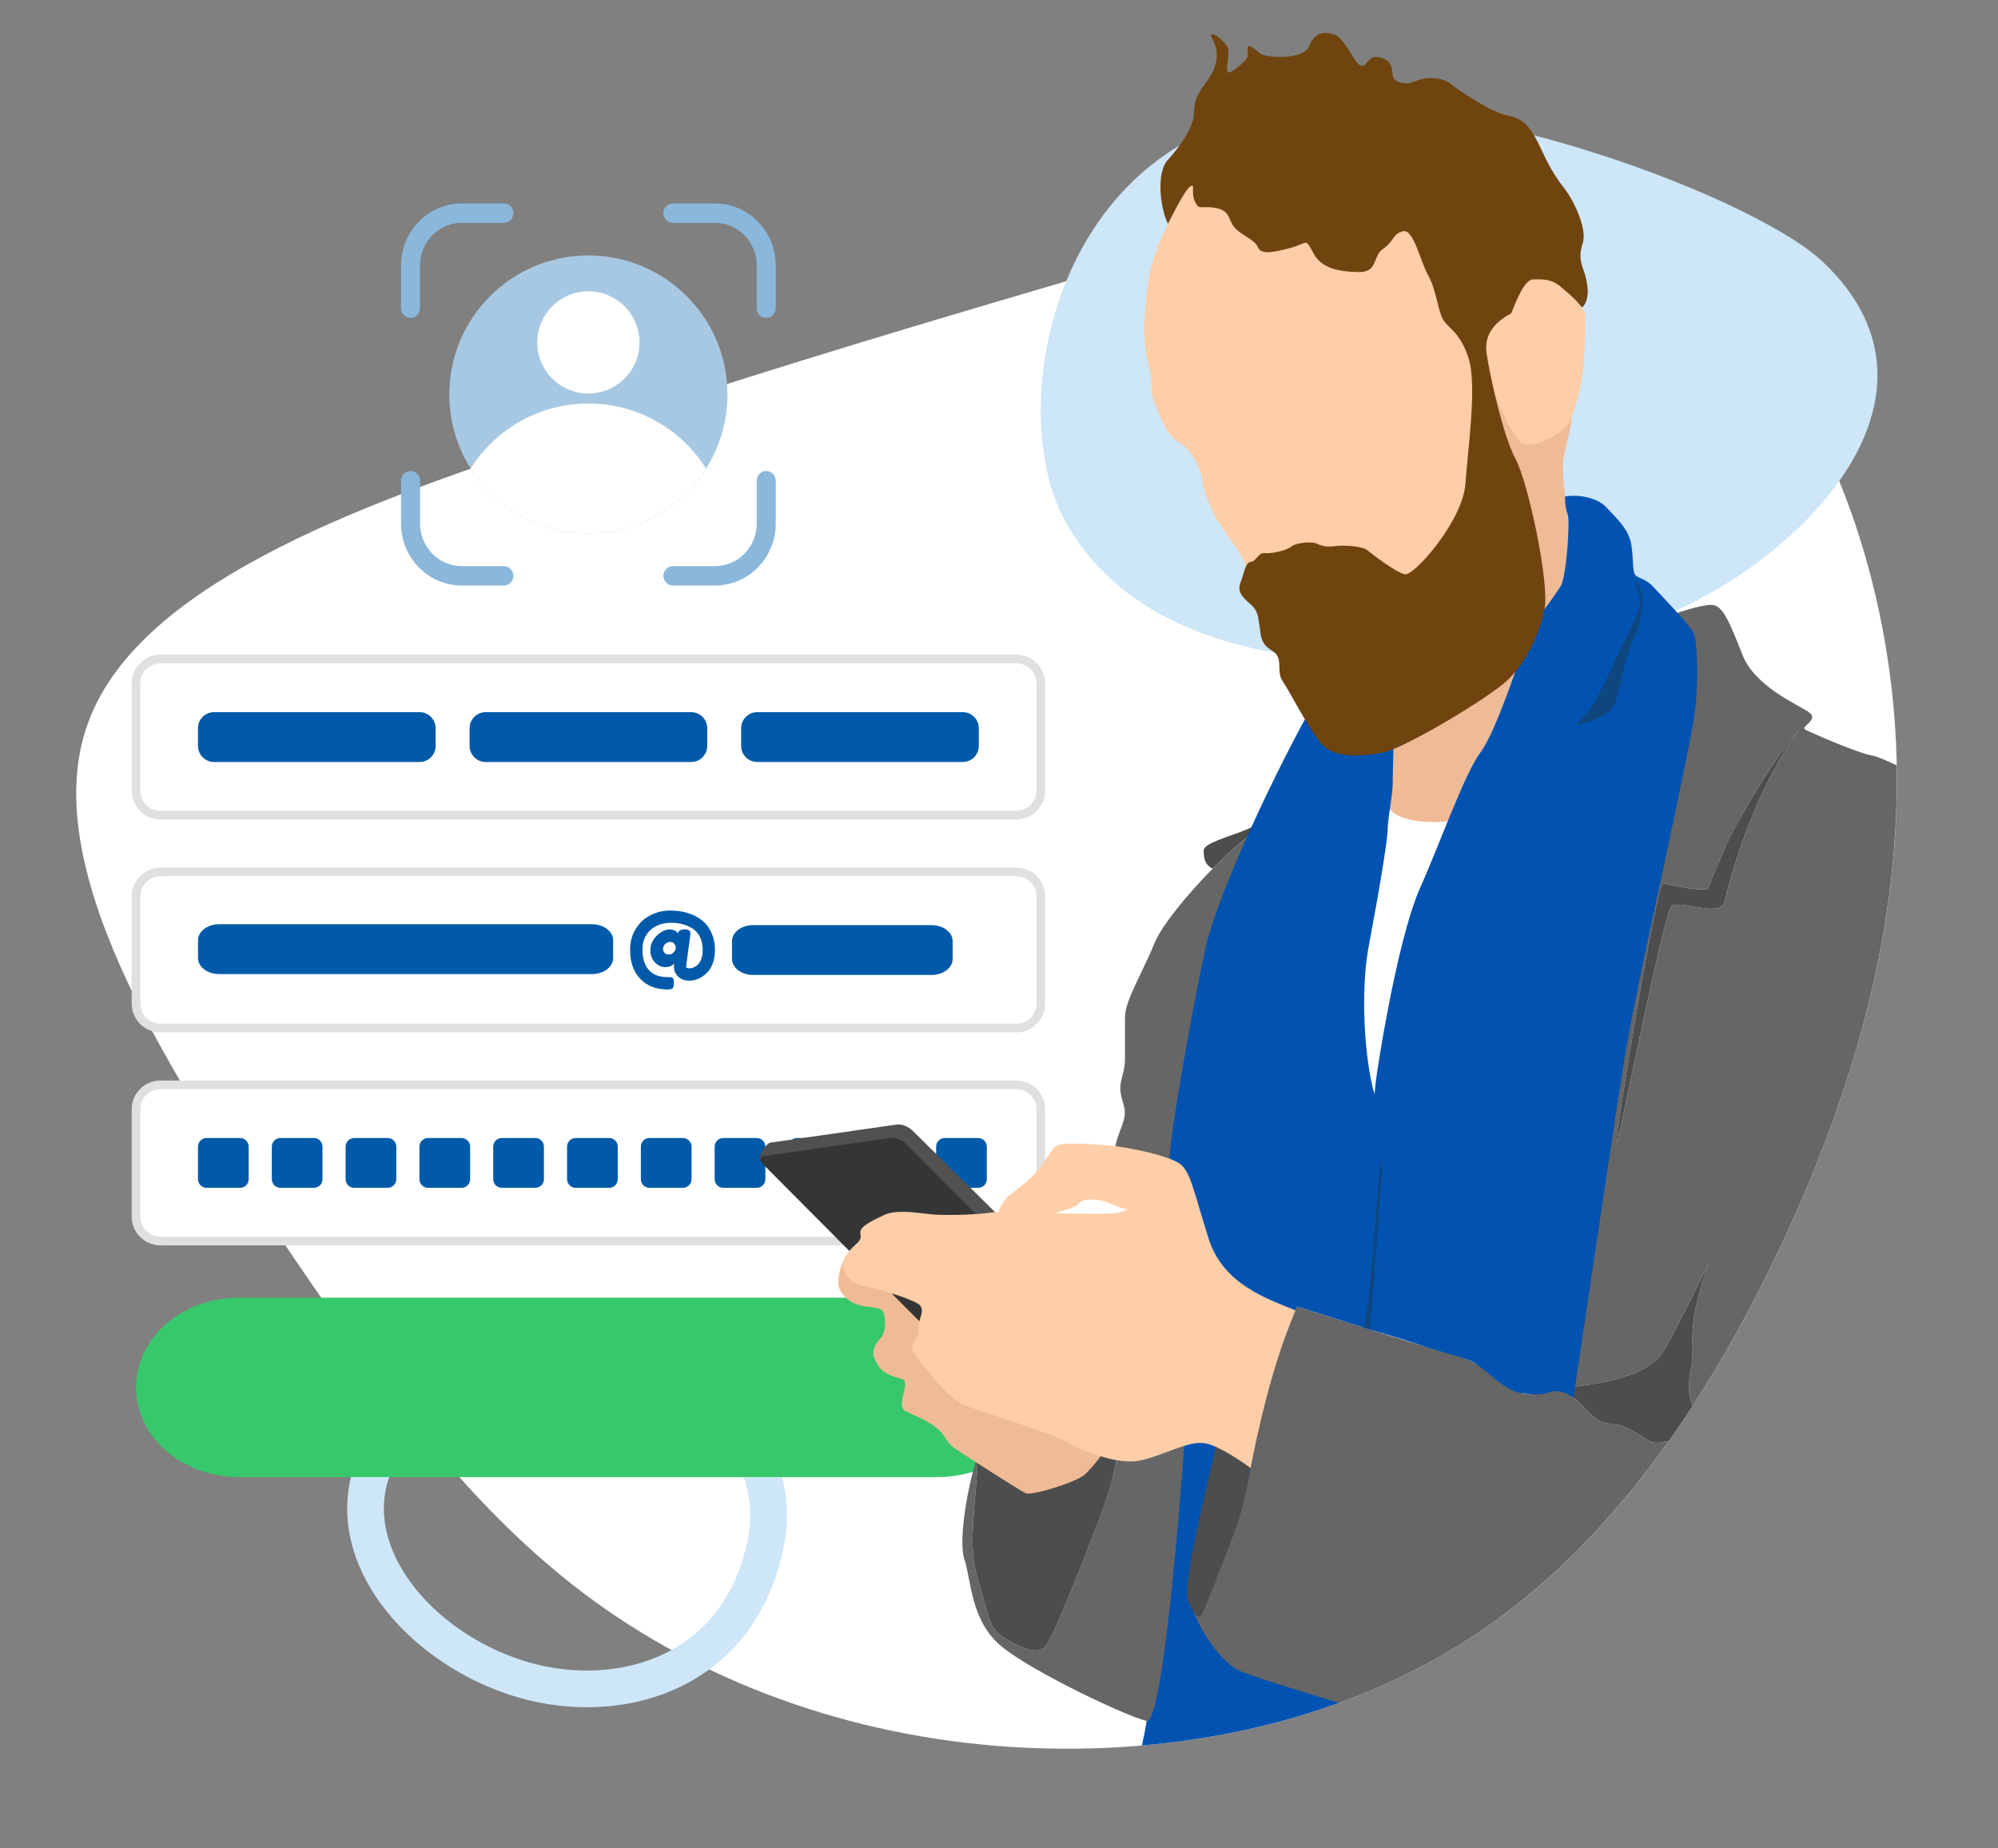
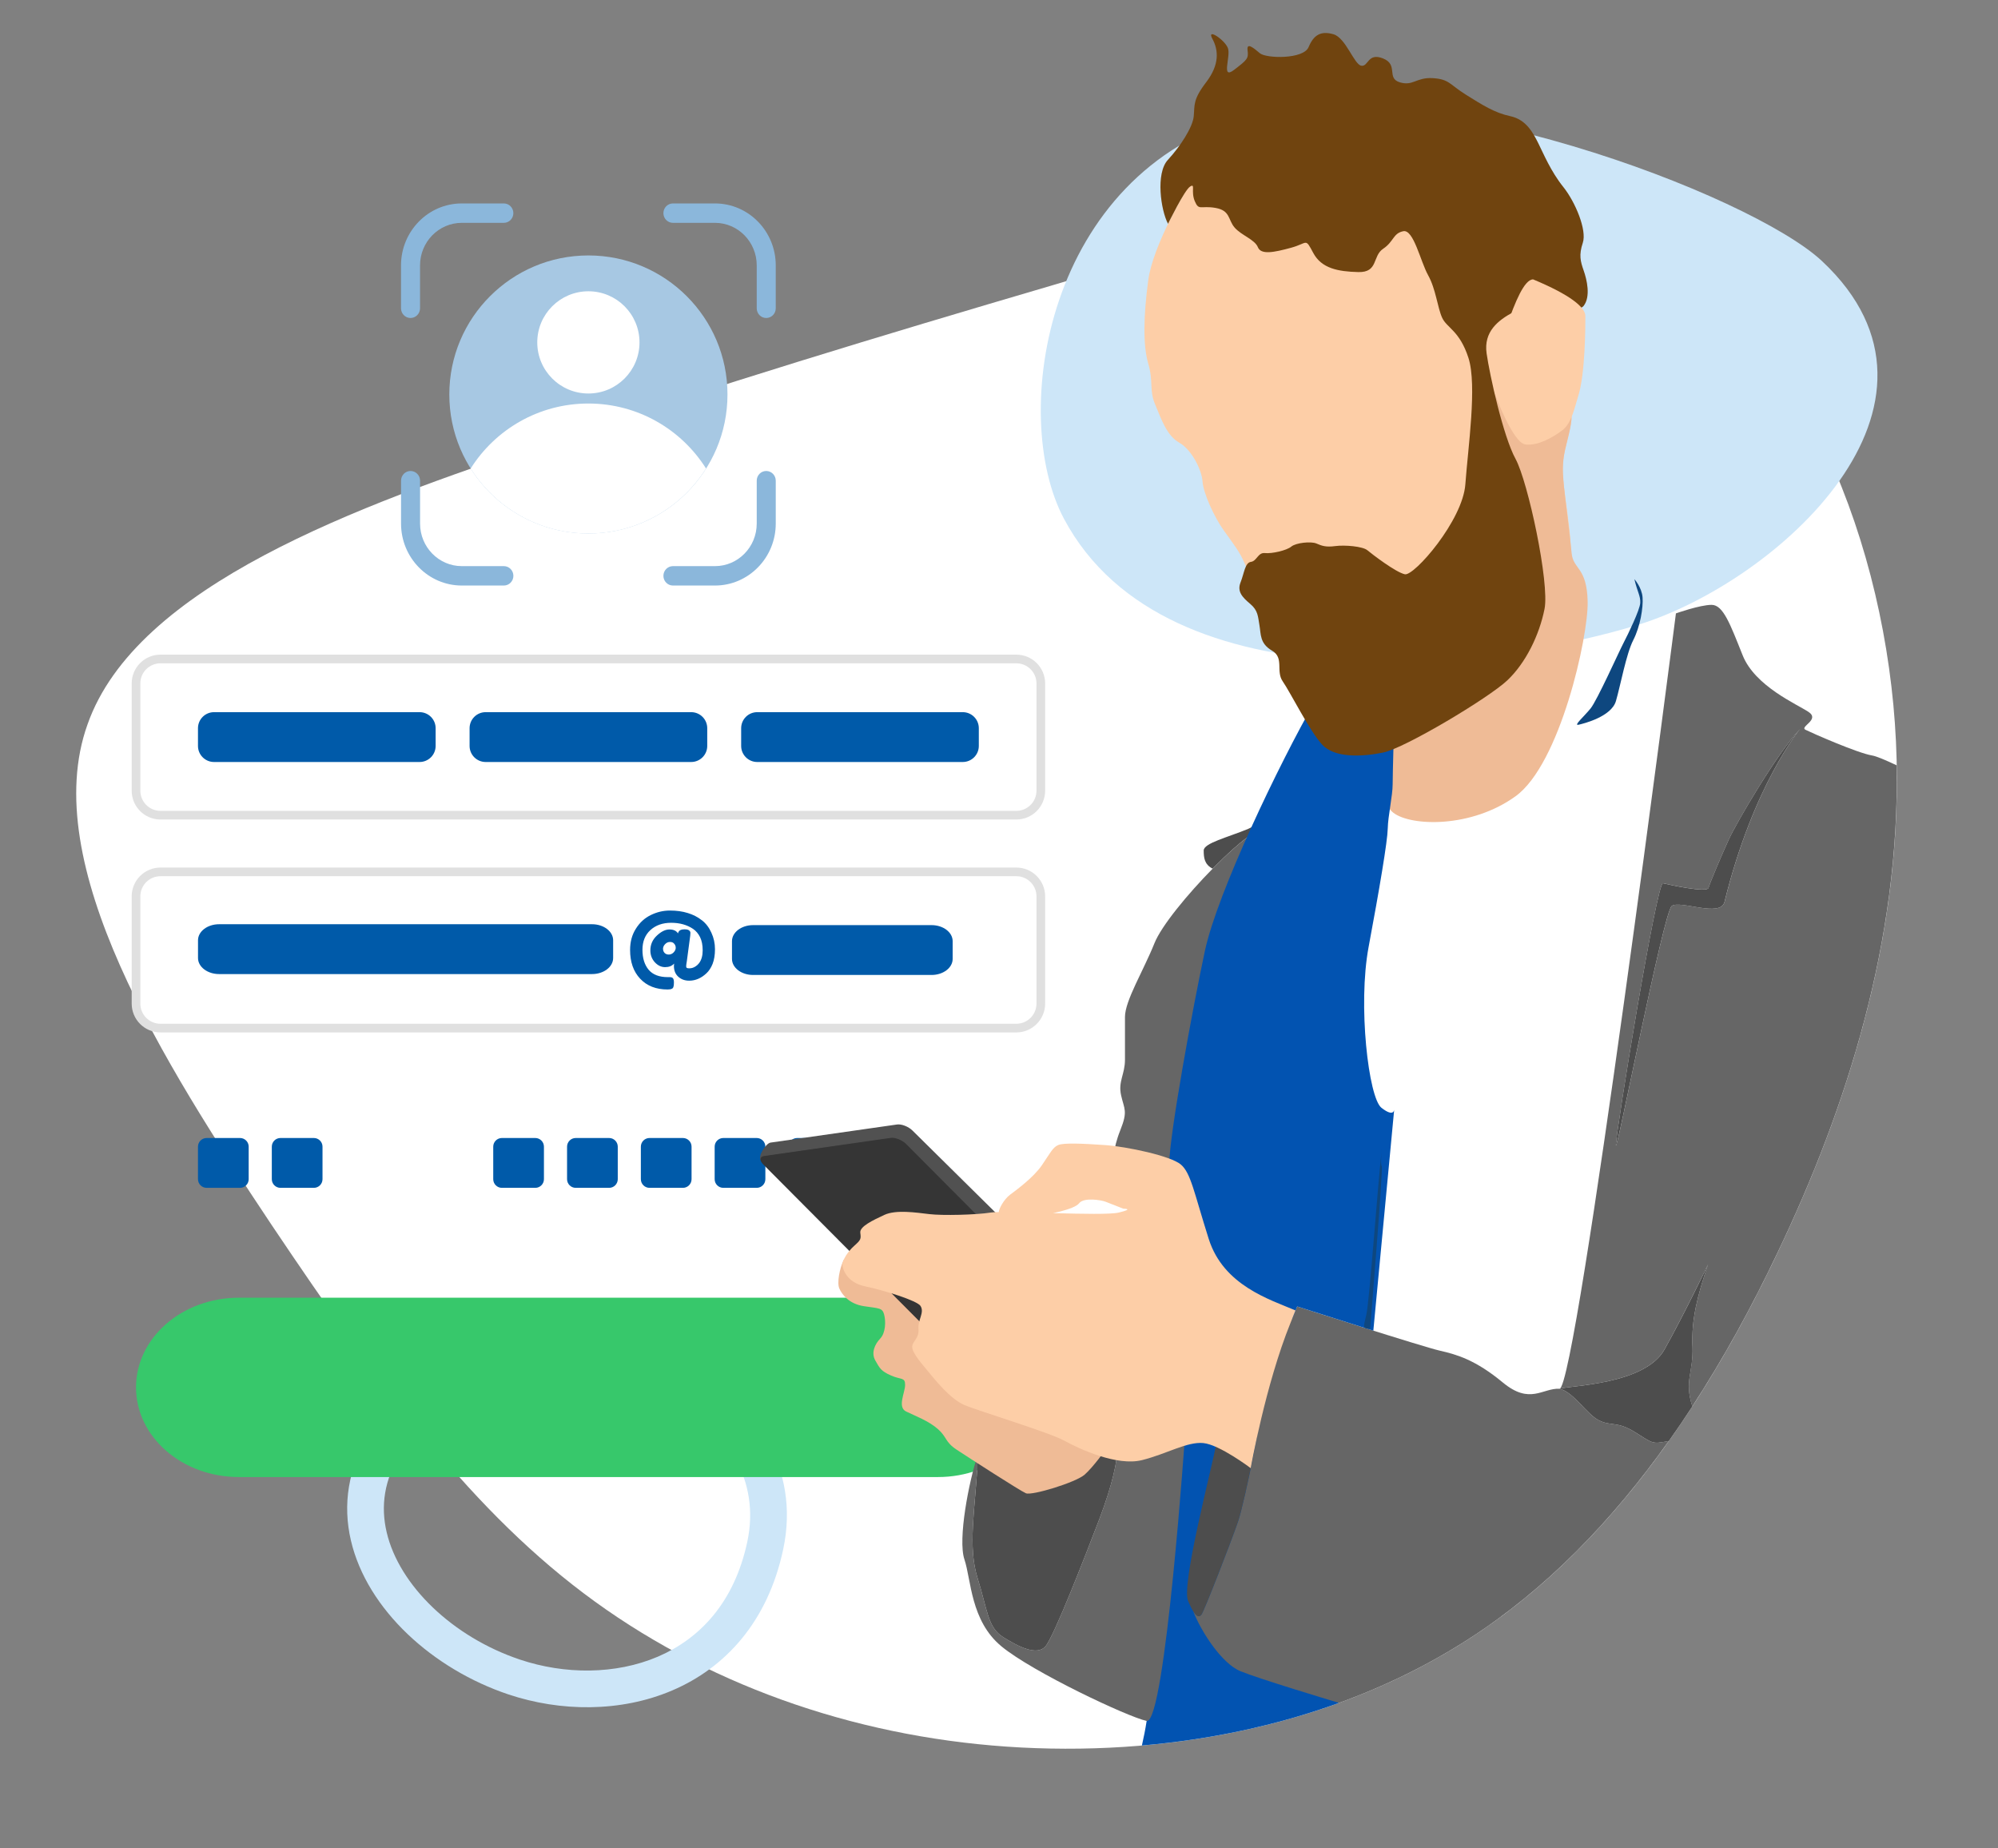
<svg xmlns="http://www.w3.org/2000/svg" width="692" height="640" viewBox="0 0 692 640" fill="none">
  <rect x="0" y="0" width="692" height="640" fill="#808080" stroke="none" />
  <g clip-path="url(#clip0_498_1476)">
    <path d="M562.28 80.39C617.24 104.46 649.34 175.88 655.76 244.08C662.18 312.28 642.52 377.68 615.64 433.85C588.76 490.42 554.26 538.16 508.92 567.45C463.58 596.74 407.82 607.97 353.66 605.16C299.9 602.35 248.14 585.1 206.02 554.61C163.89 524.12 131.8 480.39 94.09 424.22C56.38 367.65 13.05 299.05 30.3 250.9C47.15 202.76 124.18 175.07 187.97 153.81C251.36 132.55 301.51 117.3 365.7 98.44C429.49 79.18 507.32 56.31 562.29 80.39H562.28Z" fill="white" />
    <path d="M631.04 90.41C684.16 140.11 615.3 201.52 567.48 216.33C519.66 231.14 404.33 246.75 368.54 179.72C349.29 143.74 362.23 59.7 431.87 40.42C491.86 23.95 606.46 67.38 631.04 90.41Z" fill="#CDE6F8" />
    <path fill-rule="evenodd" clip-rule="evenodd" d="M239.48 473.02C260.98 485.61 277.36 507.99 271.25 536.58C265.88 561.74 251.1 577.58 232.87 585.38C214.9 593.07 194 592.77 176.07 586.77C149.99 578.02 127.16 557.49 121.54 533.49C118.68 521.25 120.38 508.33 128.23 496.32C135.98 484.43 149.43 473.83 169.3 465.29C190.08 456.39 218.2 460.52 239.48 473.01V473.02ZM233.08 483.99C214.31 472.98 190.48 470.08 174.35 477C155.94 484.89 144.85 494.14 138.88 503.29C133 512.3 131.81 521.64 133.92 530.62C138.24 549.07 156.82 566.91 180.07 574.71C195.51 579.89 213.16 579.98 227.85 573.7C242.3 567.52 254.32 555.03 258.83 533.89C263.4 512.44 251.63 494.87 233.08 483.99Z" fill="#CDE6F8" />
    <path d="M324.86 449.4H82.72C63.05 449.4 47.11 463.3 47.11 480.45C47.11 497.6 63.05 511.5 82.72 511.5H324.87C344.53 511.5 360.48 497.6 360.48 480.45C360.48 463.3 344.54 449.4 324.87 449.4H324.86Z" fill="#37C86B" />
-     <path d="M351.98 375.67H55.59C50.9 375.67 47.11 379.47 47.11 384.15V421.29C47.11 425.98 50.91 429.77 55.59 429.77H351.99C356.68 429.77 360.48 425.97 360.48 421.29V384.15C360.48 379.46 356.68 375.67 351.99 375.67H351.98Z" fill="white" stroke="#E0E0E0" stroke-width="3" />
    <path d="M83.13 394.09H71.57C69.913 394.09 68.57 395.433 68.57 397.09V408.35C68.57 410.007 69.913 411.35 71.57 411.35H83.13C84.787 411.35 86.13 410.007 86.13 408.35V397.09C86.13 395.433 84.787 394.09 83.13 394.09Z" fill="#005AA9" />
    <path d="M108.7 394.09H97.14C95.483 394.09 94.14 395.433 94.14 397.09V408.35C94.14 410.007 95.483 411.35 97.14 411.35H108.7C110.357 411.35 111.7 410.007 111.7 408.35V397.09C111.7 395.433 110.357 394.09 108.7 394.09Z" fill="#005AA9" />
-     <path d="M134.26 394.09H122.7C121.043 394.09 119.7 395.433 119.7 397.09V408.35C119.7 410.007 121.043 411.35 122.7 411.35H134.26C135.917 411.35 137.26 410.007 137.26 408.35V397.09C137.26 395.433 135.917 394.09 134.26 394.09Z" fill="#005AA9" />
-     <path d="M159.83 394.09H148.27C146.613 394.09 145.27 395.433 145.27 397.09V408.35C145.27 410.007 146.613 411.35 148.27 411.35H159.83C161.487 411.35 162.83 410.007 162.83 408.35V397.09C162.83 395.433 161.487 394.09 159.83 394.09Z" fill="#005AA9" />
    <path d="M185.39 394.09H173.83C172.173 394.09 170.83 395.433 170.83 397.09V408.35C170.83 410.007 172.173 411.35 173.83 411.35H185.39C187.046 411.35 188.39 410.007 188.39 408.35V397.09C188.39 395.433 187.046 394.09 185.39 394.09Z" fill="#005AA9" />
    <path d="M210.96 394.09H199.4C197.743 394.09 196.4 395.433 196.4 397.09V408.35C196.4 410.007 197.743 411.35 199.4 411.35H210.96C212.617 411.35 213.96 410.007 213.96 408.35V397.09C213.96 395.433 212.617 394.09 210.96 394.09Z" fill="#005AA9" />
    <path d="M236.52 394.09H224.96C223.303 394.09 221.96 395.433 221.96 397.09V408.35C221.96 410.007 223.303 411.35 224.96 411.35H236.52C238.177 411.35 239.52 410.007 239.52 408.35V397.09C239.52 395.433 238.177 394.09 236.52 394.09Z" fill="#005AA9" />
    <path d="M262.08 394.09H250.52C248.863 394.09 247.52 395.433 247.52 397.09V408.35C247.52 410.007 248.863 411.35 250.52 411.35H262.08C263.737 411.35 265.08 410.007 265.08 408.35V397.09C265.08 395.433 263.737 394.09 262.08 394.09Z" fill="#005AA9" />
    <path d="M287.65 394.09H276.09C274.433 394.09 273.09 395.433 273.09 397.09V408.35C273.09 410.007 274.433 411.35 276.09 411.35H287.65C289.307 411.35 290.65 410.007 290.65 408.35V397.09C290.65 395.433 289.307 394.09 287.65 394.09Z" fill="#005AA9" />
    <path d="M313.21 394.09H301.65C299.993 394.09 298.65 395.433 298.65 397.09V408.35C298.65 410.007 299.993 411.35 301.65 411.35H313.21C314.867 411.35 316.21 410.007 316.21 408.35V397.09C316.21 395.433 314.867 394.09 313.21 394.09Z" fill="#005AA9" />
-     <path d="M338.78 394.09H327.22C325.563 394.09 324.22 395.433 324.22 397.09V408.35C324.22 410.007 325.563 411.35 327.22 411.35H338.78C340.437 411.35 341.78 410.007 341.78 408.35V397.09C341.78 395.433 340.437 394.09 338.78 394.09Z" fill="#005AA9" />
    <path d="M203.79 184.75C230.39 184.75 251.96 163.19 251.96 136.61C251.96 110.03 230.39 88.46 203.79 88.46C177.19 88.46 155.62 110.02 155.62 136.61C155.62 163.2 177.19 184.75 203.79 184.75Z" fill="#A7C8E3" />
    <path d="M203.78 139.74C186.6 139.74 171.54 148.73 163.01 162.25C171.54 175.77 186.61 184.76 203.78 184.76C220.95 184.76 236.02 175.77 244.54 162.25C236.02 148.73 220.95 139.74 203.78 139.74Z" fill="white" />
    <path d="M203.79 136.27C213.57 136.27 221.49 128.35 221.49 118.57C221.49 108.79 213.56 100.87 203.79 100.87C194.02 100.87 186.08 108.79 186.08 118.57C186.08 128.35 194.01 136.27 203.79 136.27Z" fill="white" />
    <path d="M145.48 106.76V91.9C145.48 83.78 151.96 77.17 159.93 77.17H174.5C176.32 77.17 177.8 75.67 177.8 73.81C177.8 71.95 176.32 70.45 174.5 70.45H159.93C148.33 70.45 138.89 80.07 138.89 91.9V106.76C138.89 108.62 140.37 110.12 142.18 110.12C143.99 110.12 145.48 108.62 145.48 106.76Z" fill="#8BB7DB" />
    <path d="M174.509 196.05C176.329 196.05 177.809 197.55 177.809 199.41C177.809 201.27 176.329 202.77 174.509 202.77H159.939C148.339 202.77 138.899 193.15 138.899 181.32V166.46C138.899 164.6 140.379 163.1 142.189 163.1C143.999 163.1 145.489 164.6 145.489 166.46V181.32C145.489 189.44 151.969 196.05 159.939 196.05H174.509Z" fill="#8BB7DB" />
    <path d="M268.68 166.46V181.32C268.68 193.15 259.24 202.77 247.64 202.77H233.07C231.25 202.77 229.77 201.27 229.77 199.41C229.77 197.55 231.25 196.05 233.07 196.05H247.64C255.61 196.05 262.09 189.44 262.09 181.32V166.46C262.09 164.6 263.57 163.1 265.38 163.1C267.19 163.1 268.68 164.6 268.68 166.46Z" fill="#8BB7DB" />
    <path d="M268.68 91.9V106.76C268.68 108.62 267.2 110.12 265.38 110.12C263.56 110.12 262.09 108.62 262.09 106.76V91.9C262.09 83.78 255.61 77.17 247.64 77.17H233.07C231.25 77.17 229.77 75.67 229.77 73.81C229.77 71.95 231.25 70.45 233.07 70.45H247.64C259.24 70.45 268.68 80.07 268.68 91.9Z" fill="#8BB7DB" />
    <path d="M351.98 228.2H55.59C50.9 228.2 47.11 232 47.11 236.68V273.82C47.11 278.51 50.91 282.3 55.59 282.3H351.99C356.68 282.3 360.48 278.5 360.48 273.82V236.68C360.48 231.99 356.68 228.2 351.99 228.2H351.98Z" fill="white" stroke="#E0E0E0" stroke-width="3" />
    <path d="M351.98 301.93H55.59C50.9 301.93 47.11 305.73 47.11 310.41V347.55C47.11 352.24 50.91 356.03 55.59 356.03H351.99C356.68 356.03 360.48 352.23 360.48 347.55V310.41C360.48 305.72 356.68 301.93 351.99 301.93H351.98Z" fill="white" stroke="#E0E0E0" stroke-width="3" />
    <path d="M145.32 246.62H74.13C71.06 246.62 68.57 249.11 68.57 252.18V258.32C68.57 261.39 71.06 263.88 74.13 263.88H145.32C148.39 263.88 150.88 261.39 150.88 258.32V252.18C150.88 249.11 148.39 246.62 145.32 246.62Z" fill="#005AA9" />
    <path d="M239.39 246.62H168.2C165.13 246.62 162.64 249.11 162.64 252.18V258.32C162.64 261.39 165.13 263.88 168.2 263.88H239.39C242.46 263.88 244.95 261.39 244.95 258.32V252.18C244.95 249.11 242.46 246.62 239.39 246.62Z" fill="#005AA9" />
    <path d="M333.45 246.62H262.26C259.19 246.62 256.7 249.11 256.7 252.18V258.32C256.7 261.39 259.19 263.88 262.26 263.88H333.45C336.52 263.88 339.01 261.39 339.01 258.32V252.18C339.01 249.11 336.52 246.62 333.45 246.62Z" fill="#005AA9" />
    <path d="M243.08 318.67C244.5 319.77 245.6 321.22 246.4 323.02C247.22 324.8 247.63 326.7 247.63 328.71C247.63 330.72 247.35 332.39 246.81 333.78C246.26 335.15 245.54 336.25 244.65 337.07C242.85 338.76 240.86 339.61 238.69 339.61C237.18 339.61 235.93 339.15 234.92 338.24C233.91 337.33 233.41 336.08 233.41 334.51C233.41 334.33 233.43 334.05 233.48 333.69C232.73 334.51 231.69 334.92 230.36 334.92C229.03 334.92 227.85 334.36 226.8 333.24C225.77 332.1 225.25 330.73 225.25 329.13C225.25 327.1 226.01 325.38 227.51 323.99C229.02 322.57 230.47 321.87 231.86 321.87C233.25 321.87 234.26 322.33 234.81 323.24C234.92 322.78 235.14 322.44 235.46 322.21C235.81 321.96 236.35 321.83 237.1 321.83C237.85 321.83 238.4 321.96 238.68 322.21C238.97 322.44 239.12 322.71 239.12 323.03C239.12 323.33 239.1 323.66 239.06 324.02L237.89 332.79C237.73 333.73 237.65 334.33 237.65 334.61C237.65 334.89 237.73 335.08 237.89 335.19C238.07 335.28 238.35 335.33 238.71 335.33C239.07 335.33 239.43 335.28 239.78 335.19C240.12 335.1 240.51 334.92 240.94 334.64C241.4 334.34 241.8 333.97 242.14 333.51C242.96 332.41 243.37 330.95 243.37 329.12C243.37 327.29 243.07 325.77 242.48 324.56C241.89 323.35 241.08 322.39 240.05 321.68C237.95 320.26 235.41 319.56 232.45 319.56C229.49 319.56 227.1 320.41 225.25 322.1C223.43 323.77 222.51 326.04 222.51 328.92C222.51 331.8 223.22 334.09 224.64 335.81C226.08 337.52 228.3 338.38 231.29 338.38H231.95C232.49 338.38 232.87 338.51 233.07 338.76C233.3 339.03 233.41 339.52 233.41 340.23C233.41 340.94 233.36 341.44 233.24 341.74C233.15 342.06 232.98 342.28 232.72 342.39C232.4 342.57 231.91 342.66 231.25 342.66C227.23 342.66 224.05 341.42 221.72 338.93C219.39 336.46 218.23 333.14 218.23 328.96C218.23 326.17 218.89 323.73 220.22 321.63C221.54 319.51 223.26 317.93 225.36 316.9C227.49 315.85 229.7 315.32 232.01 315.32C234.32 315.32 236.4 315.61 238.21 316.18C240.04 316.73 241.66 317.56 243.07 318.68L243.08 318.67ZM229.65 328.64C229.65 329.17 229.83 329.62 230.19 330.01C230.56 330.38 231.04 330.56 231.63 330.56C232.22 330.56 232.75 330.34 233.21 329.91C233.69 329.45 233.96 328.95 234.03 328.4V328.19C234.03 327.66 233.86 327.21 233.51 326.82C233.19 326.41 232.71 326.2 232.07 326.2C231.43 326.2 230.88 326.43 230.43 326.89C229.97 327.32 229.71 327.83 229.64 328.4V328.64H229.65Z" fill="#005AA9" />
    <path d="M205.06 320.06H75.88C71.85 320.06 68.58 322.55 68.58 325.62V331.76C68.58 334.83 71.85 337.32 75.88 337.32H205.06C209.09 337.32 212.36 334.83 212.36 331.76V325.62C212.36 322.55 209.09 320.06 205.06 320.06Z" fill="#005AA9" />
    <path d="M322.65 320.37H260.83C256.79 320.37 253.52 322.86 253.52 325.93V332.07C253.52 335.14 256.79 337.63 260.83 337.63H322.65C326.68 337.63 329.95 335.14 329.95 332.07V325.93C329.95 322.86 326.68 320.37 322.65 320.37Z" fill="#005AA9" />
    <path d="M463.6 589.78L476.43 481.45L412.22 468.92C412.22 468.92 399.83 578.48 397.14 595.95C396.7 598.8 396.14 601.66 395.49 604.47C418.78 602.46 441.8 597.68 463.59 589.78H463.6Z" fill="#0253B1" />
    <path d="M625.33 252.73C623.18 251.65 630.44 249.26 626.41 246.56C622.38 243.86 607.86 237.68 603.56 226.93C599.26 216.18 596.84 209.46 592.81 209.46C588.78 209.46 580.45 212.42 580.45 212.42C580.45 212.42 546.05 481.19 540.13 480.93C544.06 479.74 569.7 479.5 576.5 467.31C583.3 455.12 591.55 437.92 591.55 437.92C587.79 449.03 585.82 456.91 586.17 466.23C586.53 475.54 583.23 477.98 586.12 487.05C596.88 470.53 606.68 452.68 615.62 433.85C639.74 383.46 658.02 325.64 656.9 265.03C653.1 263.23 649.9 261.88 648.43 261.63C643.32 260.79 627.47 253.8 625.32 252.72L625.33 252.73ZM597.29 312.31C595.92 317.88 581.88 311.59 579.01 313.74C576.14 315.89 559.66 401 559.66 396.52C559.66 392.04 573.82 305.32 575.97 305.85C578.12 306.38 591.2 309.25 591.74 307.46C592.28 305.67 596.04 296.71 598.73 290.8C601.42 284.89 615.57 260.7 623.46 252.45C623.46 252.45 607.33 271.62 597.3 312.3L597.29 312.31Z" fill="#666666" />
    <path d="M566.29 495.97C560.02 492.03 558.05 494 553.75 491.85C549.45 489.7 545.05 482.05 540.13 480.92C534.22 480.65 529.92 486.56 520.51 478.77C511.1 470.98 504.65 469.09 498.74 467.75C492.83 466.41 449.29 452.43 449.29 452.43L432.43 489.29C434.84 487.12 436.74 485.57 437 485.86C437.75 486.71 431.19 519.9 428.77 526.97C426.35 534.05 417.12 557.7 416.18 559.04C415.5 560.01 414.61 560.13 413.26 557.97C416.04 565.08 423.17 576.11 429.66 578.75C436.07 581.36 458.58 588.15 463.78 589.71C479.6 583.96 494.76 576.58 508.91 567.44C535.43 550.31 558.24 526.85 577.99 499.01C577.83 499.04 577.68 499.07 577.5 499.1C572.19 500.09 572.55 499.91 566.28 495.97H566.29Z" fill="#666666" />
    <path d="M433.69 288.75L434.27 286.06L432.32 287.03C425.2 289.99 416.9 291.97 416.9 294.52C416.9 297.07 417.15 299.33 419.98 300.82C425.05 295.68 430.05 291.2 433.69 288.74V288.75Z" fill="#4D4D4D" />
    <path d="M416.18 559.04C417.12 557.7 426.35 534.04 428.77 526.97C431.19 519.89 437.75 486.7 437 485.86C436.74 485.57 434.83 487.12 432.43 489.29C427.77 493.49 421.25 500.01 421.25 500.01C419.73 508.43 409.07 548.66 411.48 554.39C412.15 555.99 412.74 557.15 413.26 557.98C414.61 560.14 415.5 560.02 416.18 559.05V559.04Z" fill="#4D4D4D" />
    <path d="M408.97 403.24L433.7 288.74C430.06 291.2 425.06 295.67 419.99 300.82C411.2 309.74 402.23 320.67 399.84 326.64C396.08 336.05 389.63 346.53 389.63 352.17V366.95C389.63 372.06 387.21 374.48 388.29 379.31C389.37 384.15 390.7 384.69 388.01 391.4C385.33 398.12 385.6 402.42 385.6 402.42L408.98 403.23L408.97 403.24Z" fill="#666666" />
    <path d="M410.58 495.16L338.58 504.03C335.59 512.9 331.67 533.06 334.03 540.05C336.39 547.04 336.12 561.28 346.87 570.15C357.62 579.02 390.68 594.61 397.13 595.95C403.58 597.29 410.57 495.16 410.57 495.16H410.58ZM380.75 526.07C376.18 538.03 365.03 566.79 362.07 570.15C359.11 573.51 352.8 570.28 347.42 566.92C342.04 563.56 342.04 557.51 338.58 546.49C335.12 535.47 337.74 522.7 338.58 506.72C338.58 506.72 386.79 498.24 386.93 501.87C387.06 505.5 385.32 514.1 380.75 526.06V526.07Z" fill="#666666" />
    <path d="M338.58 506.73C337.74 522.71 335.12 535.48 338.58 546.5C342.04 557.52 342.04 563.57 347.42 566.93C352.8 570.29 359.11 573.51 362.07 570.16C365.03 566.8 376.18 538.04 380.75 526.08C385.32 514.12 387.07 505.52 386.93 501.89C386.8 498.26 338.58 506.74 338.58 506.74V506.73Z" fill="#4D4D4D" />
    <path d="M591.73 307.47C591.19 309.26 578.11 306.39 575.96 305.86C573.81 305.33 559.65 392.05 559.65 396.53C559.65 401.01 576.13 315.9 579 313.75C581.87 311.6 595.9 317.89 597.28 312.32C607.31 271.65 623.44 252.47 623.44 252.47C615.56 260.71 601.4 284.9 598.71 290.82C596.02 296.74 592.26 305.69 591.72 307.48L591.73 307.47Z" fill="#4D4D4D" />
    <path d="M586.18 466.23C585.82 456.91 587.79 449.03 591.56 437.92C591.56 437.92 583.32 455.12 576.51 467.31C569.7 479.5 544.07 479.74 540.14 480.93C545.06 482.06 549.46 489.71 553.76 491.86C558.06 494.01 560.03 492.04 566.3 495.98C572.57 499.92 572.21 500.1 577.52 499.11C577.69 499.08 577.84 499.05 578.01 499.02C580.78 495.12 583.49 491.12 586.14 487.05C583.24 477.98 586.55 475.54 586.19 466.23H586.18Z" fill="#4D4D4D" />
    <path d="M479.12 275.17C488.26 281.49 507.88 280.01 507.88 280.01L484.77 357.55L479.13 382.41L467.71 379.32L479.13 275.17H479.12Z" fill="white" />
    <path d="M416.49 56.79C410.58 65.39 399.29 85.01 397.68 97.11C396.07 109.21 395.8 119.42 397.68 125.87C399.56 132.32 397.95 135.01 400.1 140.12C402.25 145.23 404.13 150.87 408.43 153.29C412.73 155.71 416.22 162.7 416.49 166.73C416.76 170.76 420.52 179.09 424.02 183.93C427.51 188.77 429.4 191.19 431.01 194.95C432.62 198.71 442.3 221.29 447.14 227.2C451.98 233.11 458.7 252.2 475.36 244.94C492.02 237.68 524.81 220.75 529.38 217.26C533.95 213.77 542.82 201.4 543.89 194.15C544.97 186.89 540.93 168.08 541.2 161.63C541.47 155.18 545.33 145.23 544.07 143.35C542.81 141.47 530.18 109.22 521.04 96.58C511.9 83.94 496.58 75.88 478.04 68.09C459.5 60.3 422.06 49.52 419.28 53.16L416.49 56.8V56.79Z" fill="#FDCEA7" />
    <path d="M544.08 143.34C541.08 146.03 534.29 150 530.19 149.49C526.09 148.98 517.7 136.52 517.7 136.52L516.95 139.7L523.8 162.95C523.8 162.95 532.6 197.8 532.6 202.82C532.6 207.84 526.33 217.33 520.24 224.5C514.15 231.67 478.31 246.45 478.67 253.53C479.03 260.6 476.52 276.82 482.61 281.48C488.7 286.14 509.49 286.86 524.9 275.75C540.31 264.64 550.13 220.56 549.88 208.38C549.63 196.2 544.86 197.3 544.33 191.54C543.8 185.78 541.95 171.63 541.61 167.88C541.27 164.13 541.02 160.31 542.05 155.8C543.09 151.29 544.8 145.76 544.08 143.34Z" fill="#EFBB96" />
    <path d="M455.471 242.79C443.111 264.29 421.601 309.18 417.301 329.34C413.001 349.5 405.211 391.96 404.941 402.98C404.671 414 430.471 453.98 430.471 453.98L447.521 456.71L449.281 452.43L475.651 460.81L482.881 384.16C482.881 384.16 482.901 387.12 478.451 383.62C474.001 380.12 470.241 348.06 474.011 327.94C477.771 307.82 480.551 291.34 480.641 286.95C480.731 282.56 482.341 275.48 482.341 271.63C482.341 267.78 482.881 249.41 482.881 249.41L455.471 242.78V242.79Z" fill="#0253B1" />
-     <path d="M542.05 171.93C545.14 171.26 552.63 171.7 556.39 175.73C560.15 179.76 564.18 183.39 564.99 188.63C565.8 193.87 565.39 197.37 566.2 198.84C567.01 200.31 569.83 200.18 572.52 203.14C575.21 206.1 585.29 216.31 586.63 219.4C587.97 222.49 588.51 237.41 586.63 249.1C584.75 260.79 573.86 311.05 573.86 311.05C573.86 311.05 565.39 349.48 562.44 367.76C559.48 386.04 544.97 483.96 544.97 483.96C544.97 483.96 541.14 481.05 537.44 481.9C534.53 482.57 534.46 483.34 527.39 482.53C520.31 481.72 514.32 473.28 508.86 471.06C505.23 469.58 499.18 468.28 492.51 465.99C486.44 463.91 476.15 460.97 471.94 459.62C467.73 458.27 480.47 418.02 478.67 409.06C476.88 400.1 474.37 388.63 476.88 371.79C479.39 354.95 485.48 321.62 491.93 307.28C498.38 292.95 507.34 267.67 512.72 260.6C518.1 253.53 526.25 228.17 527.14 225.93C528.03 223.69 531.17 215.27 532.25 214.28C533.33 213.29 538.7 205.95 540.58 202.9C542.46 199.85 543.91 180.51 542.92 178.09C541.93 175.67 542.05 171.9 542.05 171.9V171.93Z" fill="#0253B1" />
    <path d="M566.07 200.59C567.15 205.16 568.22 206.37 568.09 208.79C567.96 211.21 563.92 219.54 562.31 222.63C560.7 225.72 553.17 242.52 550.89 245.34C548.61 248.16 544.84 251.39 546.72 250.98C548.6 250.57 558.1 248.16 559.67 242.78C561.24 237.4 563.25 226.38 565.67 221.68C568.09 216.98 569.16 210.39 568.9 206.9C568.64 203.41 566.08 200.58 566.08 200.58L566.07 200.59Z" fill="#0E477F" />
    <path d="M478.58 398.14C477.24 409.16 474.3 451.09 473.2 455.39C472.11 459.69 472.28 459.75 473.2 460.03C474.12 460.31 474.54 460.03 474.54 460.03C474.54 460.03 479.11 404.53 478.57 403.87C478.03 403.21 478.57 398.14 478.57 398.14H478.58Z" fill="#0E477F" />
    <path d="M404.55 77.51C402.04 72.85 400.19 60.02 404.49 55.36C408.79 50.7 413.09 44.1 413.45 40.23C413.81 36.37 413.09 34.57 417.75 28.48C422.41 22.39 422.05 17.37 419.9 13.43C417.75 9.49 424.2 13.79 425.28 16.66C426.36 19.53 422.77 27.77 427.43 24.19C432.09 20.61 432.45 20.25 432.09 17.38C431.73 14.51 434.24 16.66 436.39 18.46C438.54 20.26 451.44 20.61 453.23 16.31C455.02 12.01 457.53 10.63 461.83 11.86C466.13 13.09 469 22.41 471.51 22.76C474.02 23.11 473.66 18.1 479.04 20.25C484.42 22.4 480.12 27.06 484.77 28.49C489.43 29.92 490.5 26.7 496.24 27.06C501.98 27.42 501.97 29.21 507.71 32.79C513.45 36.37 517.62 39.07 523.12 40.24C528.62 41.41 531 46.05 532.8 49.64C534.6 53.23 537.1 59.32 541.4 64.69C545.7 70.06 549.64 79.74 548.21 84.04C546.78 88.34 547.38 90.49 548.51 93.72C549.64 96.95 550.96 102.68 548.51 105.9C546.06 109.12 529.58 105.18 524.2 108.05C518.82 110.92 513.81 114.86 514.88 122.38C515.95 129.9 520.61 151.05 524.91 158.93C529.21 166.81 536.74 201.93 534.94 210.89C533.15 219.85 528.49 229.53 522.04 235.62C515.59 241.71 486.56 259.08 479.04 260.61C471.52 262.14 462.2 262.5 457.9 257.84C453.6 253.18 446.79 239.56 444.28 235.98C441.77 232.4 444.86 227.83 440.56 225.32C436.26 222.81 436.75 219.59 436.21 216.54C435.67 213.49 435.76 211.43 432.98 209.1C430.2 206.77 428.41 204.8 429.67 201.66C430.92 198.52 431.19 194.85 433.25 194.58C435.31 194.31 435.67 191.27 438.09 191.53C440.51 191.79 445.62 190.63 447.23 189.29C448.84 187.95 454.04 187.41 455.92 188.21C457.8 189.01 459.15 189.55 462.46 189.11C465.77 188.67 471.96 189.2 473.57 190.54C475.18 191.88 483.34 198.16 486.56 198.87C489.78 199.58 506.63 180.23 507.52 167.69C508.42 155.15 511.64 133.47 508.6 123.97C505.55 114.47 501.07 113.58 499.46 109.99C497.85 106.4 497.31 100.13 494.62 95.3C491.93 90.46 489.6 79.35 486.02 80.07C482.44 80.79 482.79 83.65 479.03 86.16C475.27 88.67 477.42 94.4 470.43 94.22C463.44 94.04 457.71 92.97 454.84 87.59C451.97 82.21 453.05 84.19 447.14 85.8C441.23 87.41 436.75 88.31 435.67 85.62C434.59 82.93 429.94 81.5 427.61 78.81C425.28 76.12 426.18 72.9 420.98 72C415.78 71.1 415.25 73.08 413.81 69.67C412.37 66.26 414.15 63.35 412.18 64.61C410.21 65.87 404.55 77.49 404.55 77.49V77.51Z" fill="#70440F" />
-     <path d="M521.85 112.88C524.72 104.64 527.94 96.75 530.99 96.75C534.04 96.75 537.08 96.39 540.49 99.26C543.9 102.13 549.09 106.43 549.09 109.47C549.09 112.51 549.09 129.54 546.58 137.24C545.51 140.53 544.43 146.56 541.03 149.07C537.63 151.58 532.61 154.45 528.31 153.91C524.01 153.37 517.92 136.89 517.92 136.89L516.13 117.9L521.86 112.88H521.85Z" fill="#FDCEA7" />
+     <path d="M521.85 112.88C524.72 104.64 527.94 96.75 530.99 96.75C543.9 102.13 549.09 106.43 549.09 109.47C549.09 112.51 549.09 129.54 546.58 137.24C545.51 140.53 544.43 146.56 541.03 149.07C537.63 151.58 532.61 154.45 528.31 153.91C524.01 153.37 517.92 136.89 517.92 136.89L516.13 117.9L521.86 112.88H521.85Z" fill="#FDCEA7" />
    <path d="M292.26 436.19C290.8 439.17 289.81 444.27 290.71 446.24C291.61 448.21 293.94 451.53 299.22 452.33C304.5 453.13 305.58 452.87 306.21 455.2C306.84 457.53 306.75 461.56 304.87 463.53C302.99 465.5 301.64 468.46 303.17 471.15C304.7 473.84 305.14 474.82 308.64 476.35C312.14 477.88 313.48 476.89 313.48 479.58C313.48 482.27 310.7 487.28 313.84 488.81C316.98 490.34 321.63 492.04 324.86 494.9C328.09 497.77 327.19 499.29 331.4 502.07C335.61 504.85 353.26 516.23 355.32 517.12C357.38 518.01 372.61 513.36 375.66 510.67C378.71 507.98 383.01 501.89 383.01 501.89L309.9 435.32L292.28 436.2L292.26 436.19Z" fill="#EFBB96" />
    <path d="M361.14 487.51L401.9 487.42C403.46 487.2 405.79 480.19 404.39 478.8L316.06 391.53C314.67 390.14 312.25 389.19 310.7 389.41L266.87 395.68C265.31 395.9 262.2 400.53 263.6 401.92L355.78 485.39C357.17 486.78 359.59 487.73 361.14 487.51Z" fill="#515151" />
    <path d="M357.71 493.77L401.54 487.5C403.1 487.28 403.23 485.96 401.83 484.57L313.84 396.17C312.45 394.78 310.03 393.83 308.48 394.05L264.65 400.32C263.09 400.54 262.96 401.86 264.36 403.25L352.35 491.65C353.74 493.04 356.16 493.99 357.71 493.77Z" fill="#353535" />
    <path d="M448.68 453.79C439.81 450.03 423.75 445.17 418.64 429.05C413.53 412.92 412.46 406.2 408.96 403.25C405.46 400.3 390.41 397.07 382.62 396.53C374.83 395.99 368.37 395.72 366.49 396.53C364.61 397.34 363.8 399.22 360.85 403.52C357.9 407.82 351.98 412.12 349.83 413.73C347.68 415.34 345.93 418.67 345.93 419.74C345.93 420.81 357.35 420.72 360.04 420.72C362.73 420.72 372.13 418.84 373.75 416.69C375.37 414.54 381.54 415.61 382.89 416.15C384.24 416.69 389.07 418.57 389.07 418.57C389.07 418.57 393.1 418.57 387.46 419.91C381.82 421.25 348.22 419.1 343.11 419.91C338 420.72 326.45 420.99 321.88 420.45C317.31 419.91 310.32 418.84 306.29 420.72C302.26 422.6 297.69 424.75 297.96 426.9C298.23 429.05 298.23 429.32 295.81 431.47C293.39 433.62 291.78 436.58 291.78 437.92C291.78 439.26 293.12 444.1 299.57 445.45C306.02 446.79 317.7 450.41 318.83 452.26C320.26 454.59 317.84 457.01 318.11 460.23C318.38 463.45 316.23 464.26 315.96 466.14C315.69 468.02 318.38 471.25 321.07 474.47C323.76 477.69 328.98 484.41 334.03 486.56C339.08 488.71 363.27 495.97 368.64 498.92C374.02 501.88 386.92 507.79 395.52 505.64C404.12 503.49 411.11 499.19 416.75 499.73C422.39 500.27 433.18 508.42 433.18 508.42C433.18 508.42 438.26 479.61 446.96 458.11L448.68 453.79Z" fill="#FDCEA7" />
  </g>
  <defs>
    <clipPath id="clip0_498_1476">
      <rect width="692" height="640" fill="white" />
    </clipPath>
  </defs>
</svg>